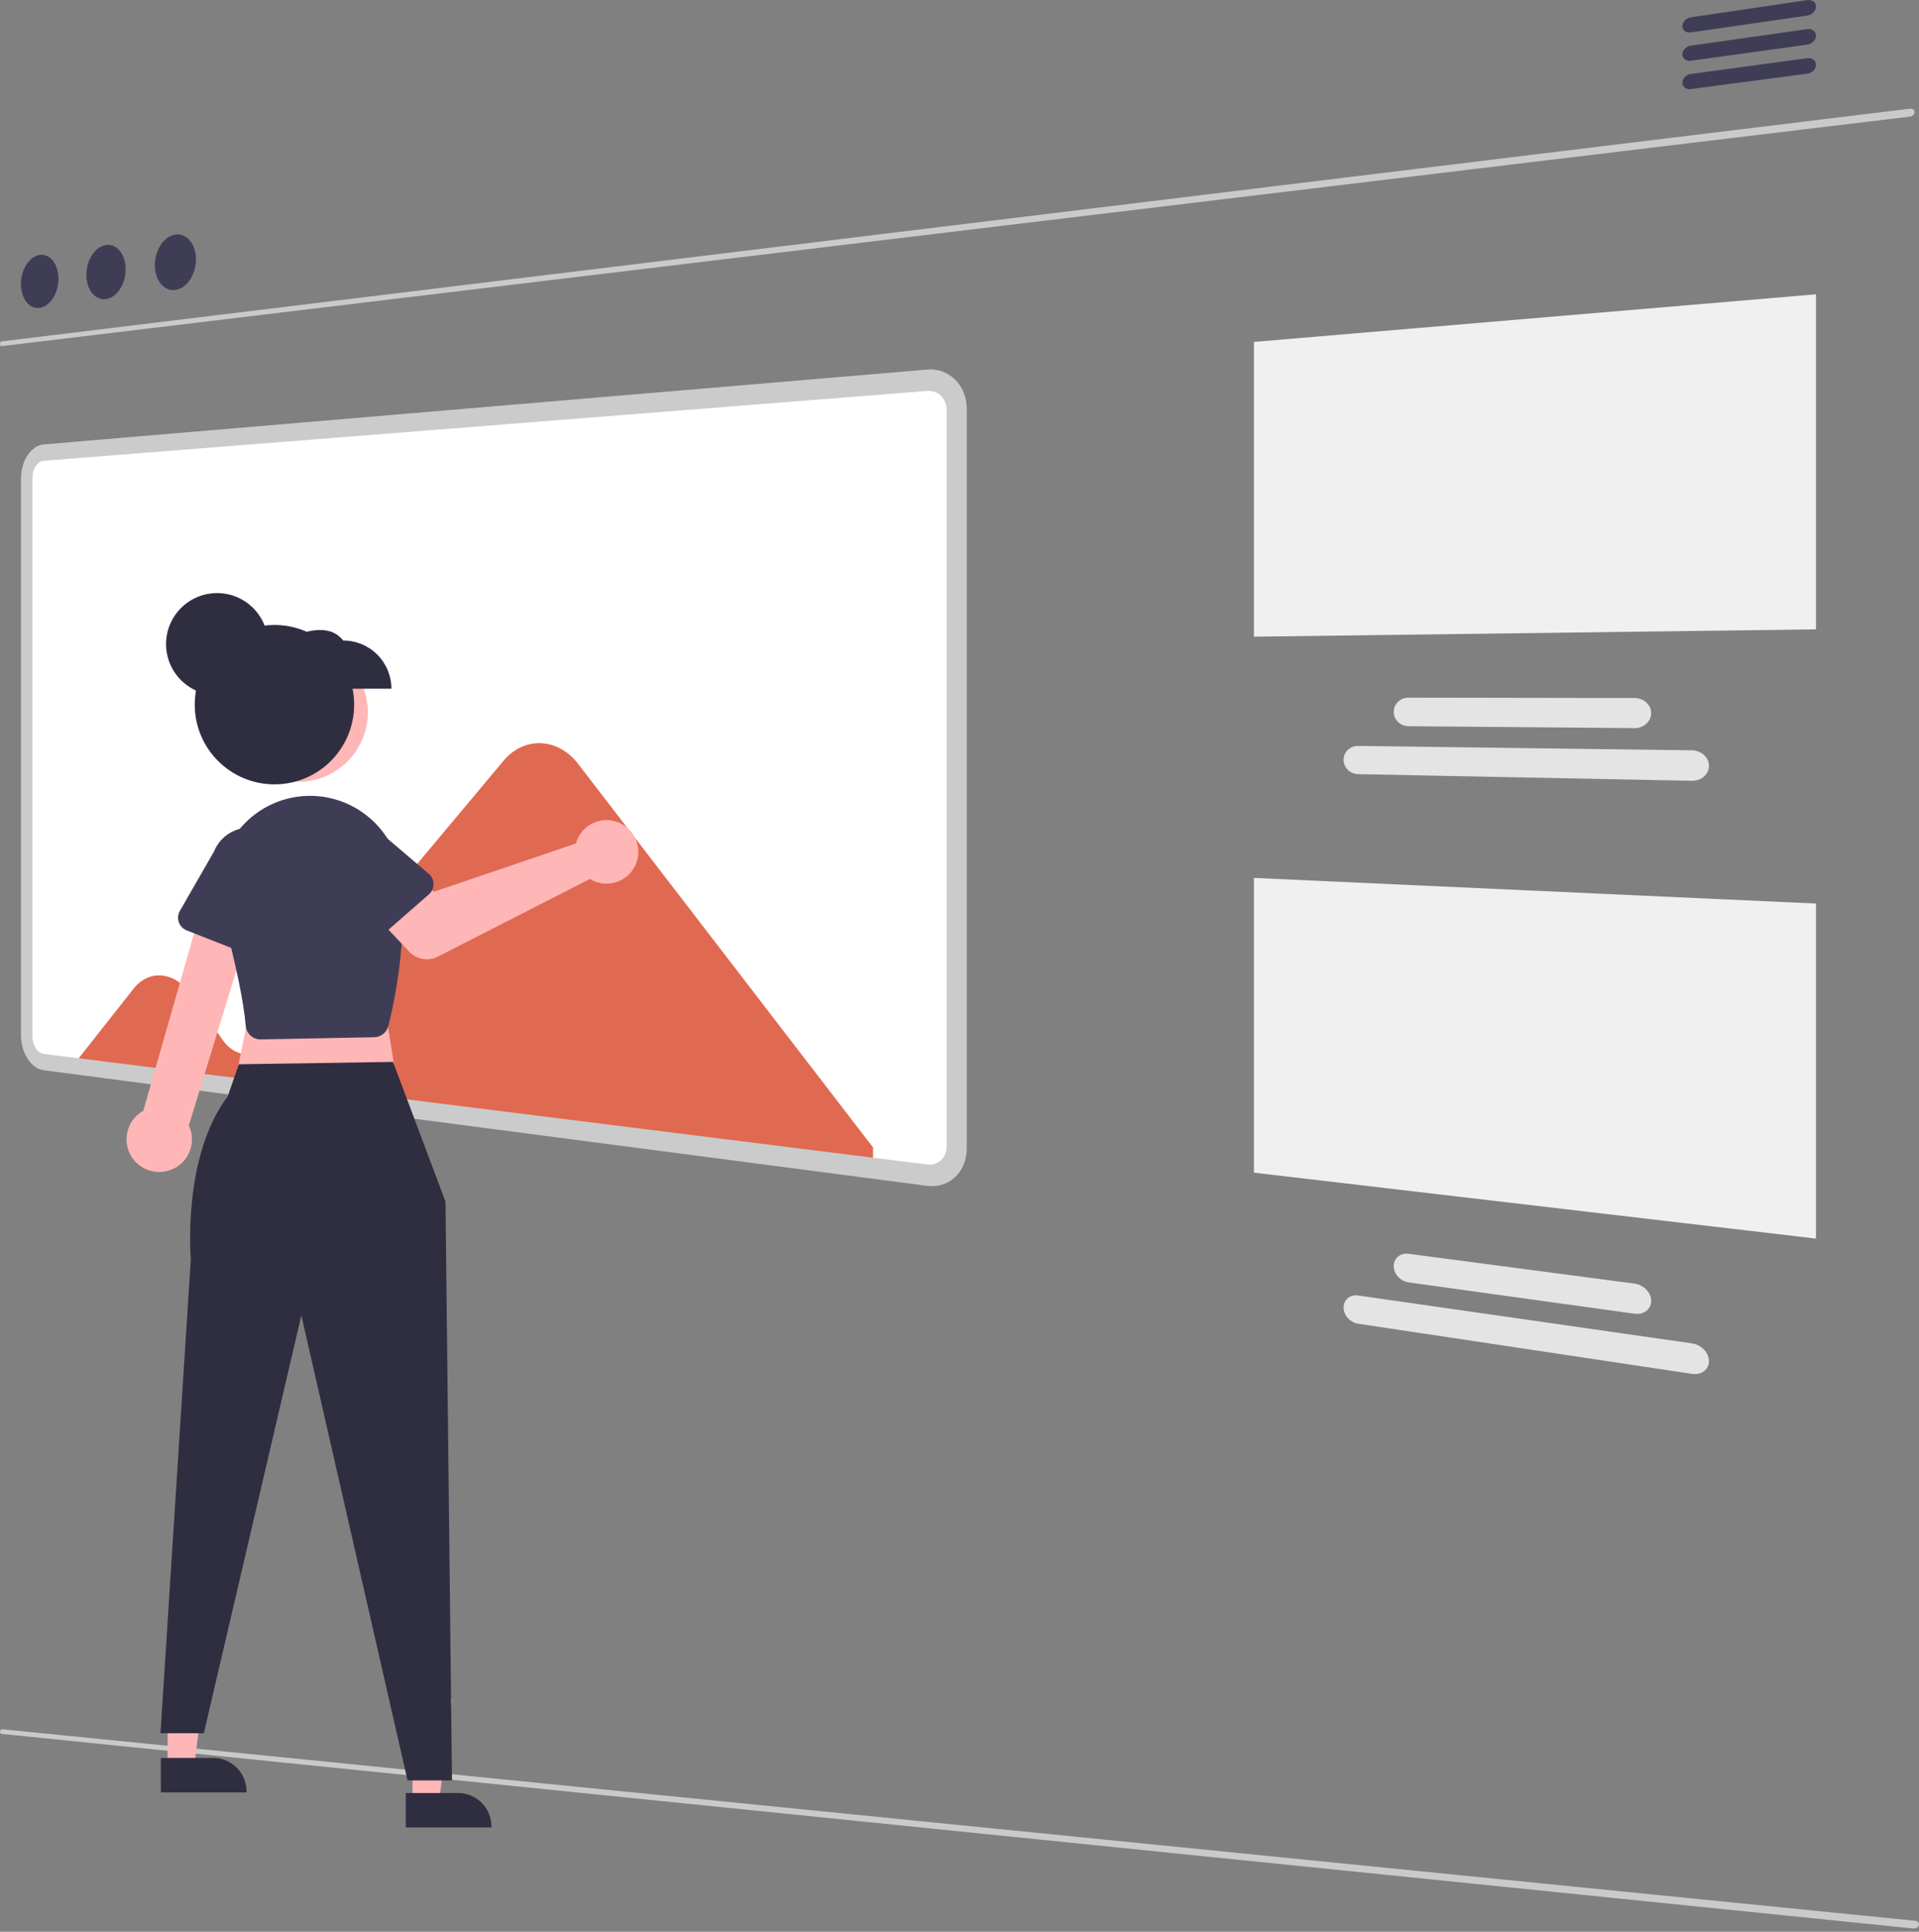
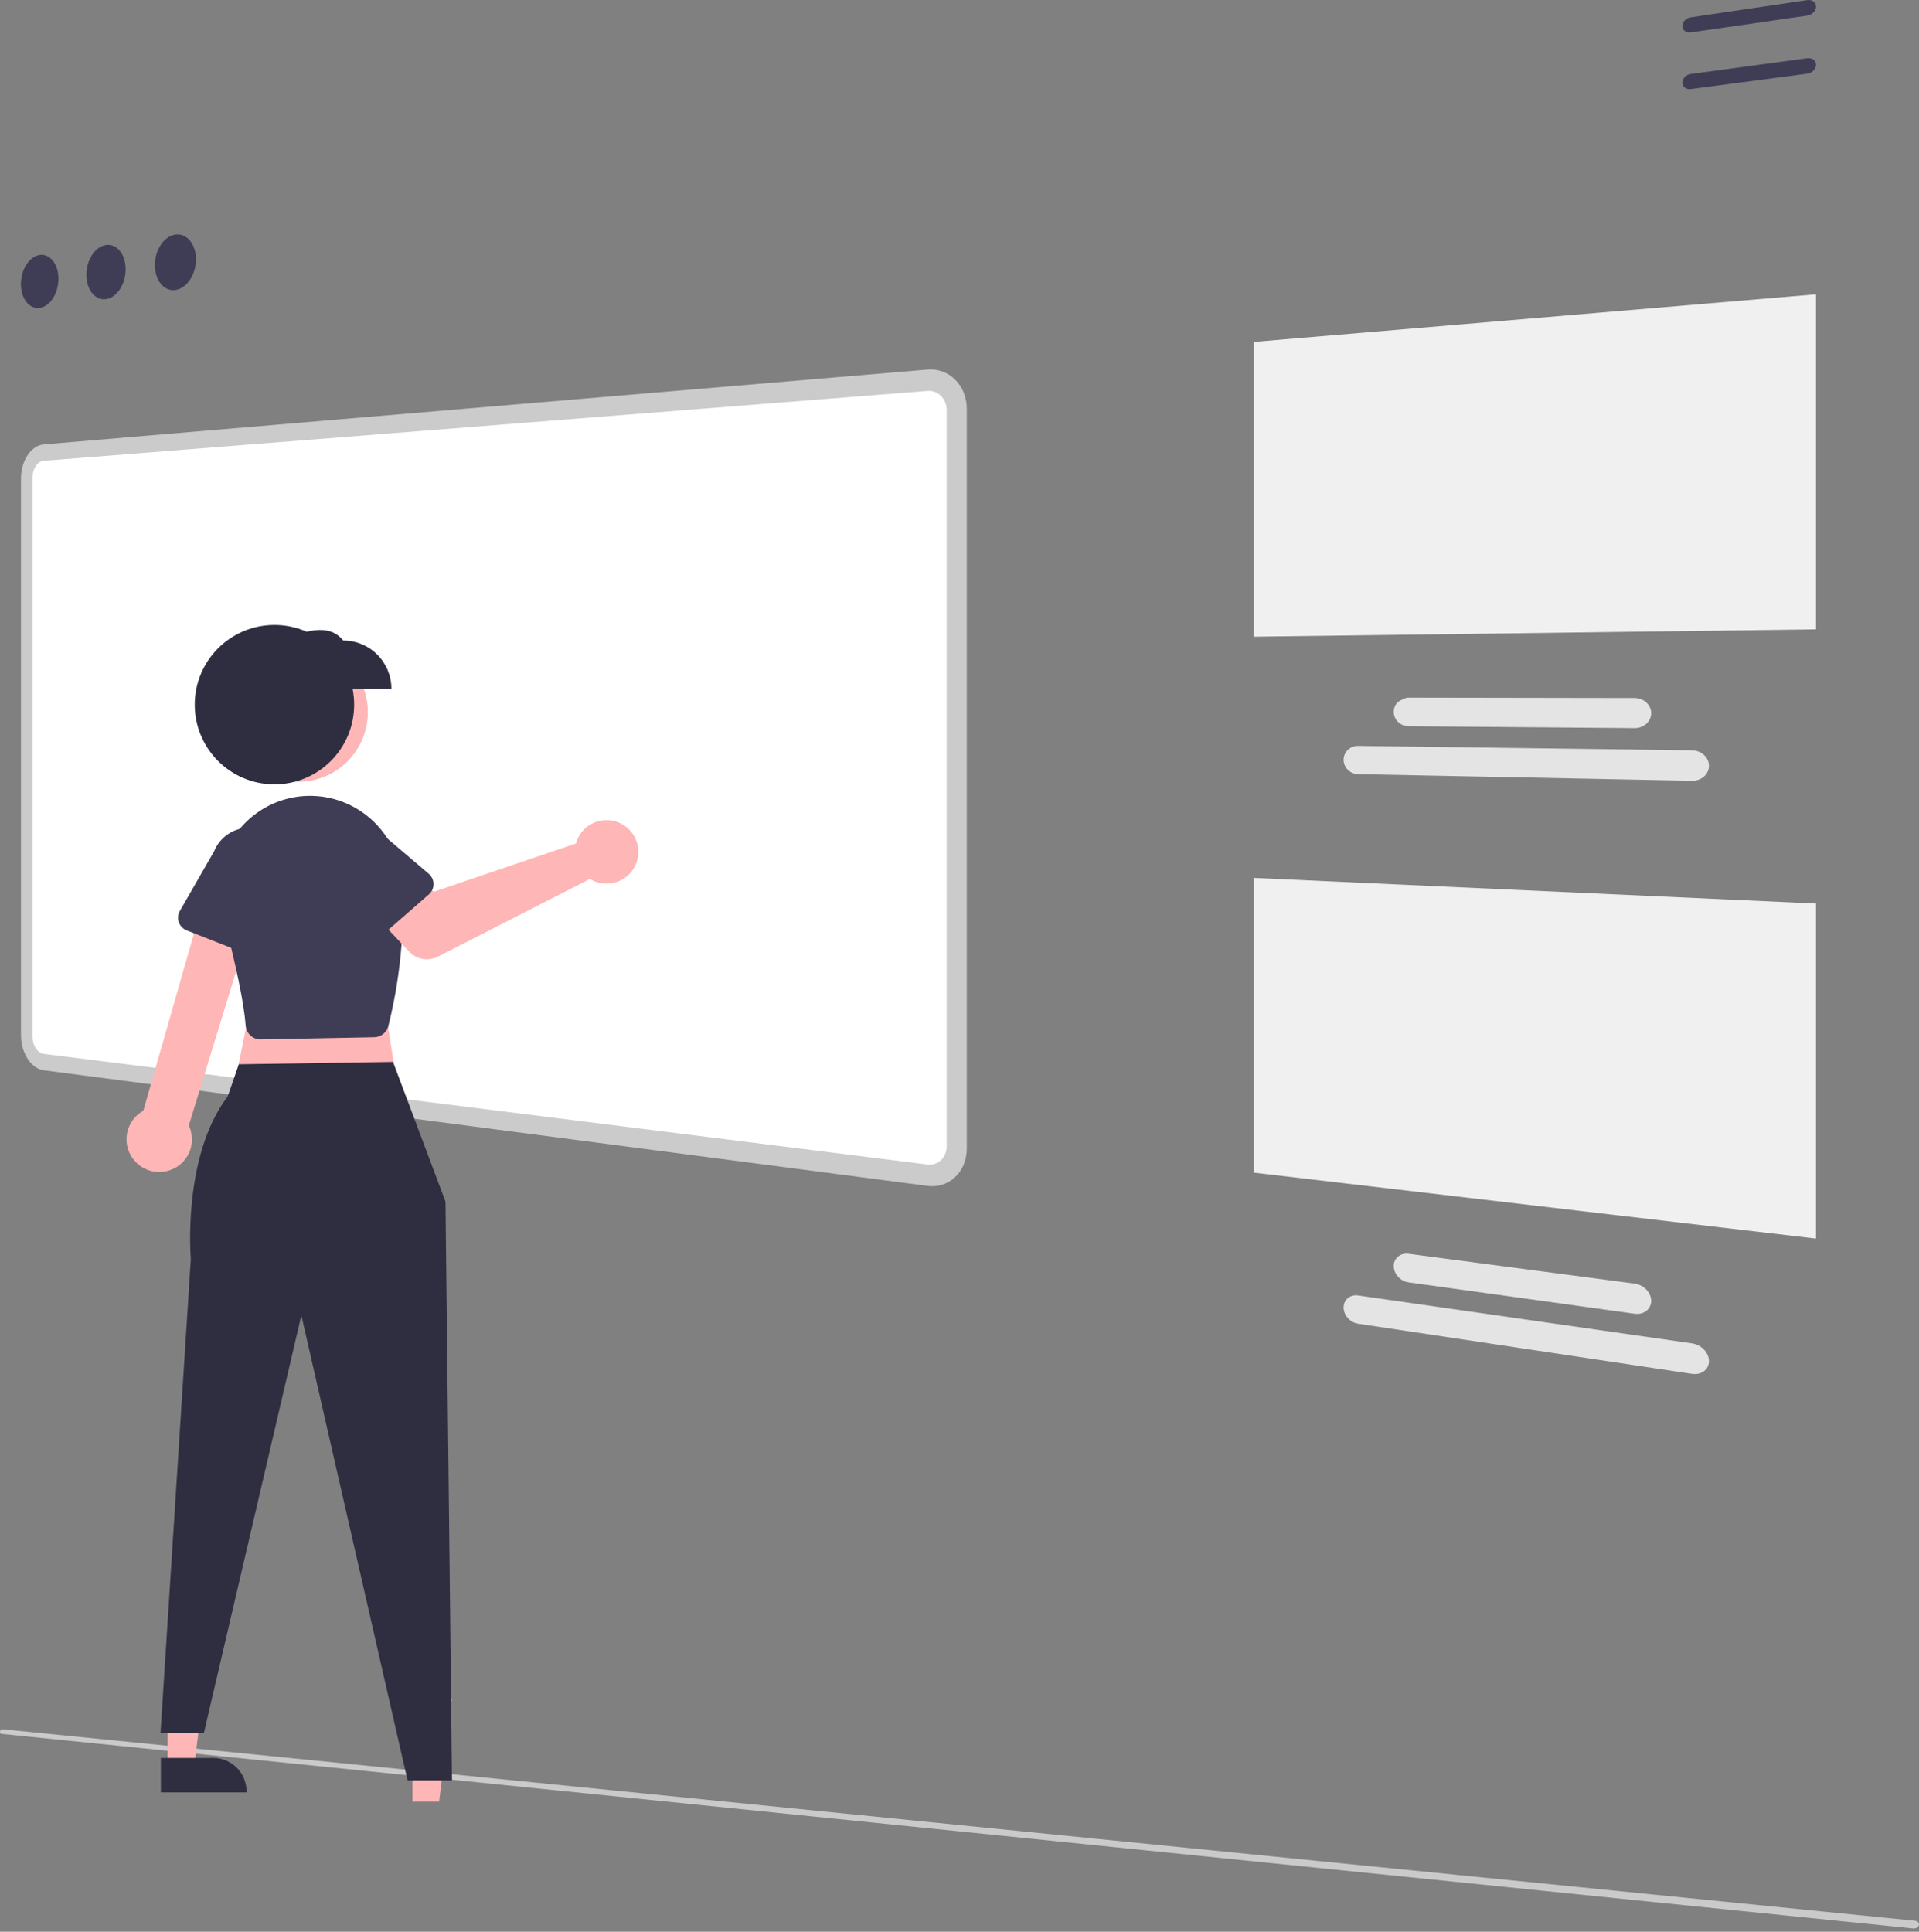
<svg xmlns="http://www.w3.org/2000/svg" width="150" height="151" viewBox="0 0 150 151" fill="none">
  <rect x="0" y="0" width="150" height="151" fill="#808080" stroke="none" />
  <g clip-path="url(#clip0)">
-     <path d="M149.295 9.115L0.13 27.057C0.113 27.059 0.095 27.056 0.079 27.049C0.063 27.04 0.049 27.029 0.038 27.014C0.025 26.997 0.016 26.978 0.01 26.958C0.003 26.935 -0 26.911 6.08155e-06 26.887C1.12804e-05 26.862 0.003 26.838 0.01 26.814C0.017 26.792 0.026 26.771 0.039 26.752C0.05 26.734 0.064 26.719 0.08 26.707C0.095 26.696 0.112 26.688 0.131 26.686L149.295 8.496C149.342 8.49 149.389 8.492 149.435 8.503C149.477 8.513 149.516 8.53 149.55 8.555C149.583 8.579 149.609 8.609 149.628 8.644C149.647 8.68 149.656 8.72 149.656 8.761C149.656 8.803 149.646 8.846 149.628 8.885C149.609 8.925 149.582 8.961 149.55 8.992C149.517 9.025 149.478 9.052 149.435 9.072C149.391 9.094 149.344 9.108 149.295 9.115Z" fill="#CACACA" />
    <path d="M149.564 150.747L0.096 135.532C0.078 135.53 0.062 135.523 0.048 135.512C0.034 135.501 0.023 135.486 0.016 135.469C0.007 135.45 0.002 135.43 0.001 135.409C-0.001 135.385 0.001 135.361 0.006 135.337C0.012 135.313 0.021 135.29 0.032 135.268C0.043 135.248 0.057 135.229 0.074 135.213C0.088 135.199 0.105 135.187 0.124 135.179C0.141 135.171 0.159 135.168 0.178 135.17L149.699 150.143C149.746 150.147 149.792 150.16 149.835 150.181C149.873 150.199 149.907 150.225 149.935 150.257C149.962 150.287 149.981 150.322 149.992 150.361C150.002 150.4 150.003 150.441 149.994 150.48C149.984 150.522 149.965 150.561 149.939 150.595C149.911 150.63 149.878 150.66 149.84 150.683C149.799 150.708 149.756 150.726 149.71 150.736C149.662 150.748 149.613 150.751 149.564 150.747Z" fill="#CACACA" />
    <path d="M3.092 19.929C3.286 19.899 3.485 19.926 3.664 20.007C3.849 20.092 4.01 20.221 4.134 20.382C4.276 20.566 4.384 20.774 4.452 20.997C4.531 21.254 4.57 21.522 4.568 21.791C4.568 22.07 4.529 22.349 4.452 22.618C4.381 22.867 4.274 23.104 4.134 23.322C4.01 23.518 3.85 23.691 3.664 23.83C3.496 23.956 3.3 24.037 3.092 24.067C2.898 24.093 2.7 24.063 2.523 23.98C2.34 23.892 2.182 23.762 2.06 23.6C1.92 23.417 1.815 23.209 1.749 22.989C1.671 22.734 1.633 22.47 1.635 22.204C1.635 21.928 1.673 21.653 1.749 21.387C1.818 21.14 1.923 20.905 2.06 20.688C2.182 20.491 2.339 20.318 2.523 20.177C2.689 20.049 2.885 19.963 3.092 19.929Z" fill="#3F3D56" />
    <path d="M8.275 19.152C8.478 19.12 8.686 19.147 8.874 19.229C9.066 19.315 9.235 19.446 9.366 19.61C9.515 19.797 9.628 20.01 9.698 20.238C9.781 20.501 9.822 20.775 9.82 21.05C9.82 21.337 9.779 21.622 9.698 21.896C9.624 22.152 9.512 22.395 9.366 22.617C9.235 22.819 9.069 22.996 8.875 23.138C8.698 23.268 8.493 23.352 8.276 23.384C8.073 23.411 7.866 23.381 7.68 23.296C7.49 23.207 7.324 23.074 7.196 22.909C7.05 22.722 6.939 22.511 6.87 22.285C6.789 22.025 6.749 21.754 6.75 21.482C6.75 21.2 6.791 20.918 6.87 20.647C6.942 20.393 7.052 20.152 7.195 19.93C7.324 19.728 7.488 19.551 7.679 19.407C7.854 19.275 8.059 19.187 8.275 19.152Z" fill="#3F3D56" />
    <path d="M13.7 18.336C13.913 18.303 14.13 18.33 14.328 18.413C14.528 18.5 14.705 18.633 14.843 18.802C14.998 18.992 15.117 19.21 15.191 19.444C15.278 19.712 15.321 19.992 15.319 20.274C15.319 20.568 15.276 20.86 15.191 21.141C15.113 21.403 14.995 21.653 14.843 21.88C14.705 22.088 14.53 22.269 14.328 22.415C14.142 22.549 13.927 22.636 13.7 22.668C13.488 22.697 13.272 22.667 13.076 22.581C12.879 22.491 12.705 22.356 12.569 22.186C12.417 21.996 12.302 21.78 12.229 21.548C12.145 21.283 12.102 21.006 12.104 20.728C12.104 20.438 12.146 20.15 12.229 19.872C12.305 19.612 12.42 19.364 12.569 19.138C12.705 18.93 12.877 18.747 13.077 18.6C13.261 18.463 13.474 18.373 13.7 18.336Z" fill="#3F3D56" />
    <path d="M141.256 1.22L132.161 2.535C132.076 2.548 131.989 2.544 131.905 2.525C131.83 2.508 131.759 2.475 131.697 2.428C131.638 2.384 131.59 2.327 131.556 2.261C131.522 2.193 131.504 2.117 131.505 2.04C131.505 1.959 131.523 1.878 131.556 1.803C131.591 1.726 131.638 1.656 131.697 1.595C131.757 1.532 131.828 1.479 131.905 1.438C131.985 1.396 132.071 1.367 132.161 1.354L141.256 0.009C141.345 -0.005 141.436 -0.002 141.525 0.017C141.604 0.033 141.679 0.066 141.745 0.113C141.808 0.159 141.86 0.219 141.895 0.288C141.931 0.358 141.949 0.435 141.948 0.513C141.947 0.597 141.928 0.681 141.893 0.757C141.857 0.837 141.807 0.91 141.745 0.972C141.613 1.106 141.441 1.193 141.256 1.22L141.256 1.22Z" fill="#3F3D56" />
-     <path d="M141.256 3.49L132.161 4.75C132.075 4.762 131.989 4.758 131.905 4.739C131.83 4.721 131.759 4.688 131.697 4.642C131.638 4.597 131.59 4.54 131.556 4.474C131.522 4.404 131.504 4.328 131.505 4.25C131.505 4.168 131.523 4.088 131.556 4.013C131.591 3.937 131.638 3.867 131.697 3.806C131.757 3.744 131.828 3.691 131.905 3.651C131.985 3.61 132.071 3.582 132.161 3.569L141.256 2.279C141.345 2.266 141.436 2.269 141.525 2.289C141.604 2.306 141.679 2.34 141.745 2.388C141.807 2.433 141.858 2.491 141.893 2.559C141.93 2.63 141.948 2.708 141.948 2.788C141.947 2.872 141.928 2.955 141.893 3.032C141.856 3.111 141.806 3.183 141.744 3.245C141.613 3.378 141.441 3.464 141.255 3.49L141.256 3.49Z" fill="#3F3D56" />
    <path d="M141.256 5.761L132.161 6.962C132.075 6.974 131.989 6.97 131.905 6.95C131.829 6.931 131.758 6.898 131.697 6.851C131.636 6.805 131.588 6.746 131.554 6.678C131.521 6.61 131.504 6.536 131.505 6.46C131.505 6.379 131.523 6.298 131.556 6.224C131.59 6.147 131.638 6.077 131.697 6.017C131.757 5.955 131.828 5.902 131.905 5.862C131.985 5.821 132.071 5.794 132.161 5.782L141.256 4.55C141.345 4.537 141.437 4.541 141.525 4.561C141.604 4.579 141.679 4.613 141.745 4.661C141.807 4.707 141.858 4.766 141.894 4.834C141.93 4.905 141.948 4.983 141.948 5.063C141.947 5.147 141.928 5.23 141.893 5.306C141.857 5.386 141.806 5.458 141.745 5.519C141.612 5.652 141.441 5.737 141.255 5.762L141.256 5.761Z" fill="#3F3D56" />
    <path d="M98.014 26.727L141.948 23.006V49.194L98.014 49.768V26.727Z" fill="#F0F0F0" />
    <path d="M132.25 61.032L106.158 60.514C105.857 60.509 105.569 60.387 105.355 60.176C105.252 60.074 105.169 59.954 105.112 59.821C105.053 59.685 105.023 59.539 105.023 59.391C105.023 59.244 105.053 59.099 105.112 58.965C105.169 58.834 105.252 58.716 105.355 58.618C105.459 58.518 105.581 58.44 105.715 58.386C105.856 58.331 106.007 58.303 106.158 58.306L132.25 58.649C132.426 58.651 132.602 58.685 132.766 58.75C132.922 58.811 133.066 58.899 133.19 59.012C133.309 59.119 133.407 59.25 133.476 59.395C133.545 59.541 133.581 59.701 133.581 59.862C133.581 60.023 133.545 60.181 133.476 60.326C133.407 60.469 133.31 60.596 133.19 60.7C133.065 60.809 132.922 60.893 132.766 60.948C132.601 61.007 132.425 61.036 132.25 61.032L132.25 61.032Z" fill="#E4E4E4" />
-     <path d="M127.767 56.915L110.103 56.767C109.948 56.766 109.794 56.735 109.65 56.676C109.513 56.619 109.387 56.537 109.28 56.434C109.175 56.332 109.091 56.211 109.032 56.078C108.972 55.941 108.941 55.793 108.941 55.644C108.941 55.495 108.972 55.347 109.032 55.211C109.091 55.078 109.175 54.958 109.28 54.857C109.387 54.755 109.513 54.674 109.65 54.619C109.794 54.561 109.948 54.531 110.103 54.532L127.767 54.562C127.939 54.562 128.11 54.594 128.271 54.656C128.423 54.714 128.563 54.8 128.684 54.909C128.801 55.015 128.895 55.143 128.963 55.286C129.03 55.429 129.065 55.586 129.065 55.745C129.065 55.904 129.03 56.061 128.963 56.205C128.896 56.347 128.801 56.474 128.684 56.578C128.563 56.686 128.423 56.771 128.271 56.828C128.11 56.888 127.939 56.918 127.767 56.916L127.767 56.915Z" fill="#E4E4E4" />
+     <path d="M127.767 56.915L110.103 56.767C109.948 56.766 109.794 56.735 109.65 56.676C109.513 56.619 109.387 56.537 109.28 56.434C109.175 56.332 109.091 56.211 109.032 56.078C108.972 55.941 108.941 55.793 108.941 55.644C108.941 55.495 108.972 55.347 109.032 55.211C109.091 55.078 109.175 54.958 109.28 54.857C109.794 54.561 109.948 54.531 110.103 54.532L127.767 54.562C127.939 54.562 128.11 54.594 128.271 54.656C128.423 54.714 128.563 54.8 128.684 54.909C128.801 55.015 128.895 55.143 128.963 55.286C129.03 55.429 129.065 55.586 129.065 55.745C129.065 55.904 129.03 56.061 128.963 56.205C128.896 56.347 128.801 56.474 128.684 56.578C128.563 56.686 128.423 56.771 128.271 56.828C128.11 56.888 127.939 56.918 127.767 56.916L127.767 56.915Z" fill="#E4E4E4" />
    <path d="M98.014 68.625L141.948 70.628V96.817L98.014 91.665V68.625Z" fill="#F0F0F0" />
    <path d="M132.25 107.391L106.158 103.473C106.002 103.449 105.852 103.398 105.715 103.32C105.58 103.244 105.458 103.146 105.355 103.03C105.253 102.916 105.17 102.785 105.112 102.644C105.054 102.504 105.024 102.354 105.023 102.203C105.022 102.059 105.052 101.917 105.112 101.787C105.168 101.665 105.251 101.558 105.355 101.472C105.46 101.386 105.583 101.323 105.715 101.288C105.86 101.25 106.01 101.243 106.158 101.265L132.25 105.008C132.43 105.034 132.605 105.091 132.766 105.176C132.924 105.258 133.067 105.365 133.19 105.493C133.309 105.615 133.406 105.758 133.476 105.914C133.544 106.065 133.58 106.229 133.581 106.395C133.582 106.551 133.546 106.705 133.476 106.845C133.408 106.978 133.31 107.094 133.19 107.183C133.064 107.275 132.919 107.341 132.766 107.375C132.597 107.413 132.421 107.418 132.25 107.391L132.25 107.391Z" fill="#E4E4E4" />
    <path d="M127.767 102.691L110.103 100.241C109.944 100.218 109.791 100.167 109.65 100.09C109.512 100.014 109.387 99.916 109.281 99.799C109.176 99.686 109.092 99.555 109.032 99.412C108.973 99.271 108.942 99.119 108.941 98.966C108.94 98.821 108.971 98.677 109.032 98.545C109.09 98.421 109.175 98.311 109.28 98.224C109.389 98.135 109.515 98.07 109.65 98.034C109.798 97.994 109.952 97.985 110.103 98.006L127.767 100.337C127.943 100.361 128.113 100.415 128.271 100.496C128.424 100.576 128.564 100.679 128.684 100.804C128.8 100.924 128.894 101.063 128.962 101.216C129.029 101.365 129.064 101.526 129.065 101.689C129.066 101.844 129.031 101.997 128.962 102.135C128.896 102.267 128.801 102.382 128.684 102.472C128.561 102.565 128.421 102.632 128.271 102.668C128.106 102.707 127.935 102.715 127.767 102.69V102.691Z" fill="#E4E4E4" />
    <path d="M72.492 91.864L3.416 83.02C3.228 82.993 3.05 82.919 2.898 82.805C2.731 82.681 2.588 82.527 2.476 82.351C2.351 82.156 2.256 81.944 2.193 81.721C2.124 81.48 2.089 81.231 2.089 80.98V37.357C2.088 37.108 2.123 36.86 2.193 36.621C2.255 36.403 2.351 36.195 2.476 36.005C2.587 35.834 2.73 35.687 2.897 35.569C3.051 35.462 3.229 35.397 3.416 35.379L72.492 29.723C72.787 29.698 73.085 29.738 73.364 29.84C73.643 29.942 73.896 30.104 74.106 30.314C74.318 30.527 74.486 30.781 74.599 31.06C74.72 31.361 74.782 31.683 74.781 32.008V89.684C74.782 90.006 74.72 90.325 74.599 90.623C74.487 90.896 74.319 91.142 74.106 91.346C73.898 91.544 73.65 91.692 73.378 91.782C73.092 91.875 72.789 91.903 72.492 91.864Z" fill="white" />
-     <path d="M45.179 59.696C44.994 59.455 44.785 59.233 44.556 59.034C44.337 58.844 44.1 58.678 43.847 58.538C43.603 58.404 43.344 58.297 43.076 58.221C42.812 58.146 42.541 58.103 42.267 58.092C41.996 58.082 41.725 58.105 41.46 58.16C41.195 58.216 40.938 58.302 40.694 58.417C40.445 58.535 40.209 58.68 39.992 58.85C39.766 59.028 39.559 59.228 39.374 59.449L20.788 81.661C20.573 81.924 20.298 82.132 19.986 82.266C19.7 82.386 19.388 82.429 19.081 82.393C18.759 82.353 18.451 82.239 18.181 82.06C17.872 81.854 17.605 81.59 17.395 81.283L14.933 77.744C14.65 77.324 14.287 76.965 13.864 76.686C13.503 76.448 13.091 76.3 12.661 76.255C12.253 76.216 11.841 76.285 11.469 76.456C11.061 76.649 10.705 76.936 10.431 77.295L5.977 82.943L68.245 90.804V89.7L45.179 59.696Z" fill="#E06951" />
    <path d="M72.491 92.698L3.416 83.66C3.164 83.623 2.925 83.524 2.722 83.371C2.498 83.204 2.307 82.997 2.158 82.76C1.991 82.499 1.864 82.215 1.78 81.917C1.687 81.595 1.641 81.262 1.64 80.927V37.391C1.64 37.058 1.687 36.727 1.78 36.407C1.863 36.114 1.991 35.835 2.158 35.581C2.307 35.352 2.498 35.153 2.722 34.996C2.927 34.852 3.166 34.763 3.416 34.739L72.491 28.888C72.888 28.853 73.288 28.905 73.662 29.041C74.037 29.178 74.377 29.394 74.659 29.676C74.945 29.962 75.171 30.302 75.322 30.677C75.486 31.081 75.569 31.514 75.567 31.95V89.778C75.57 90.211 75.486 90.64 75.322 91.04C75.172 91.407 74.946 91.737 74.659 92.01C74.38 92.275 74.046 92.474 73.68 92.593C73.297 92.716 72.89 92.752 72.491 92.698L72.491 92.698ZM3.416 36.019C3.293 36.031 3.175 36.074 3.074 36.144C2.963 36.221 2.869 36.319 2.795 36.431C2.712 36.557 2.649 36.694 2.608 36.838C2.562 36.996 2.539 37.16 2.539 37.324V81.033C2.539 81.198 2.562 81.363 2.608 81.522C2.649 81.669 2.713 81.809 2.795 81.938C2.869 82.055 2.963 82.157 3.074 82.24C3.175 82.314 3.292 82.363 3.416 82.38L72.492 91.028C72.688 91.054 72.888 91.035 73.076 90.973C73.255 90.914 73.418 90.815 73.555 90.685C73.695 90.55 73.805 90.388 73.879 90.208C73.959 90.012 73.999 89.802 73.998 89.59V32.066C73.999 31.852 73.958 31.64 73.879 31.442C73.805 31.258 73.695 31.091 73.555 30.951C73.417 30.811 73.25 30.704 73.067 30.637C72.883 30.569 72.687 30.542 72.492 30.558L3.416 36.019Z" fill="#CBCBCB" />
    <path d="M13.104 138.093L15.181 138.092L16.169 130.082L13.104 130.082L13.104 138.093Z" fill="#FFB6B6" />
    <path d="M12.575 137.414L16.665 137.414H16.665C17.356 137.414 18.019 137.689 18.508 138.178C18.997 138.667 19.271 139.33 19.271 140.021V140.106L12.575 140.106L12.575 137.414Z" fill="#2F2E41" />
    <path d="M32.247 140.834L34.324 140.833L35.312 132.823L32.247 132.823L32.247 140.834Z" fill="#FFB6B6" />
-     <path d="M31.717 140.155L35.807 140.155H35.807C36.499 140.155 37.162 140.43 37.65 140.919C38.139 141.408 38.414 142.07 38.414 142.762V142.846L31.717 142.847L31.717 140.155Z" fill="#2F2E41" />
    <path d="M29.739 76.477L31.095 85.117L18.22 85.286L19.914 76.985L29.739 76.477Z" fill="#FFB6B6" />
    <path d="M30.721 83.007L34.821 93.925L35.33 139.174H31.857L23.556 102.819L15.933 135.484H12.545L14.916 98.415C14.916 98.415 14.217 90.424 17.796 85.709L18.668 83.192L30.721 83.007Z" fill="#2F2E41" />
    <path d="M13.132 91.518C13.49 91.421 13.823 91.246 14.107 91.005C14.39 90.765 14.617 90.466 14.773 90.128C14.928 89.791 15.007 89.423 15.005 89.052C15.003 88.68 14.919 88.314 14.76 87.978L20.237 70.121L16.209 69.323L11.199 86.826C10.653 87.13 10.238 87.625 10.031 88.216C9.825 88.806 9.843 89.452 10.081 90.03C10.319 90.609 10.762 91.08 11.324 91.354C11.886 91.628 12.529 91.687 13.132 91.518Z" fill="#FFB6B6" />
    <path d="M20.355 81.248C20.28 81.248 20.205 81.241 20.132 81.226C19.884 81.177 19.659 81.047 19.491 80.858C19.324 80.668 19.223 80.43 19.204 80.177C19.077 78.434 18.446 75.399 17.329 71.156C16.952 69.714 17.035 68.191 17.568 66.799C18.1 65.407 19.055 64.216 20.298 63.394C21.541 62.572 23.01 62.16 24.5 62.215C25.989 62.27 27.424 62.789 28.603 63.701C29.358 64.279 29.988 65.004 30.455 65.832C30.923 66.661 31.218 67.575 31.322 68.52C31.877 73.41 30.831 78.319 30.355 80.203C30.292 80.449 30.151 80.667 29.952 80.825C29.754 80.983 29.509 81.071 29.255 81.077L20.38 81.248C20.372 81.248 20.364 81.248 20.355 81.248Z" fill="#3F3D56" />
    <path d="M45.15 65.563C45.097 65.683 45.053 65.806 45.019 65.933L33.91 69.708L31.764 67.832L28.51 70.702L31.988 74.391C32.269 74.689 32.639 74.888 33.042 74.958C33.446 75.028 33.861 74.965 34.226 74.778L46.113 68.706C46.543 68.97 47.043 69.097 47.547 69.069C48.05 69.042 48.533 68.862 48.932 68.553C49.331 68.244 49.626 67.822 49.779 67.341C49.931 66.86 49.934 66.344 49.786 65.862C49.638 65.38 49.347 64.954 48.952 64.641C48.556 64.329 48.075 64.144 47.572 64.111C47.068 64.079 46.567 64.2 46.135 64.46C45.702 64.719 45.359 65.104 45.15 65.563V65.563Z" fill="#FFB6B6" />
    <path d="M33.523 69.914L29.474 73.451C29.358 73.552 29.223 73.626 29.076 73.67C28.93 73.713 28.775 73.725 28.624 73.703C28.472 73.682 28.327 73.628 28.198 73.545C28.07 73.463 27.96 73.353 27.878 73.225L24.981 68.714C24.47 68.122 24.214 67.35 24.27 66.57C24.326 65.789 24.689 65.063 25.28 64.55C25.872 64.036 26.642 63.779 27.423 63.833C28.203 63.886 28.931 64.248 29.446 64.837L33.514 68.302C33.63 68.401 33.724 68.525 33.788 68.663C33.853 68.802 33.886 68.953 33.888 69.106C33.888 69.259 33.856 69.41 33.794 69.55C33.731 69.689 33.638 69.814 33.523 69.914Z" fill="#3F3D56" />
    <path d="M19.598 74.693L14.593 72.727C14.451 72.671 14.322 72.585 14.216 72.475C14.11 72.365 14.028 72.233 13.978 72.089C13.927 71.945 13.908 71.791 13.922 71.638C13.936 71.486 13.983 71.339 14.059 71.206L16.729 66.558C17.02 65.831 17.586 65.249 18.305 64.939C19.024 64.63 19.836 64.618 20.564 64.906C21.291 65.195 21.875 65.76 22.187 66.478C22.498 67.195 22.513 68.008 22.227 68.736L21.024 73.942C20.989 74.091 20.923 74.231 20.83 74.352C20.736 74.473 20.618 74.573 20.483 74.644C20.347 74.716 20.198 74.757 20.045 74.765C19.893 74.774 19.74 74.749 19.598 74.693Z" fill="#3F3D56" />
    <path d="M23.307 61.114C26.314 61.114 28.751 58.677 28.751 55.67C28.751 52.664 26.314 50.227 23.307 50.227C20.301 50.227 17.864 52.664 17.864 55.67C17.864 58.677 20.301 61.114 23.307 61.114Z" fill="#FFB6B6" />
    <path d="M30.595 53.835H21.951V50.068C23.848 49.314 25.705 48.673 26.827 50.068C27.826 50.068 28.785 50.465 29.491 51.171C30.198 51.878 30.595 52.836 30.595 53.835V53.835Z" fill="#2F2E41" />
    <path d="M21.453 61.311C24.893 61.311 27.682 58.522 27.682 55.081C27.682 51.641 24.893 48.852 21.453 48.852C18.012 48.852 15.223 51.641 15.223 55.081C15.223 58.522 18.012 61.311 21.453 61.311Z" fill="#2F2E41" />
-     <path d="M16.968 54.334C19.169 54.334 20.954 52.549 20.954 50.347C20.954 48.145 19.169 46.36 16.968 46.36C14.766 46.36 12.981 48.145 12.981 50.347C12.981 52.549 14.766 54.334 16.968 54.334Z" fill="#2F2E41" />
  </g>
  <defs>
    <clipPath id="clip0">
      <rect width="150" height="150.749" fill="white" />
    </clipPath>
  </defs>
</svg>